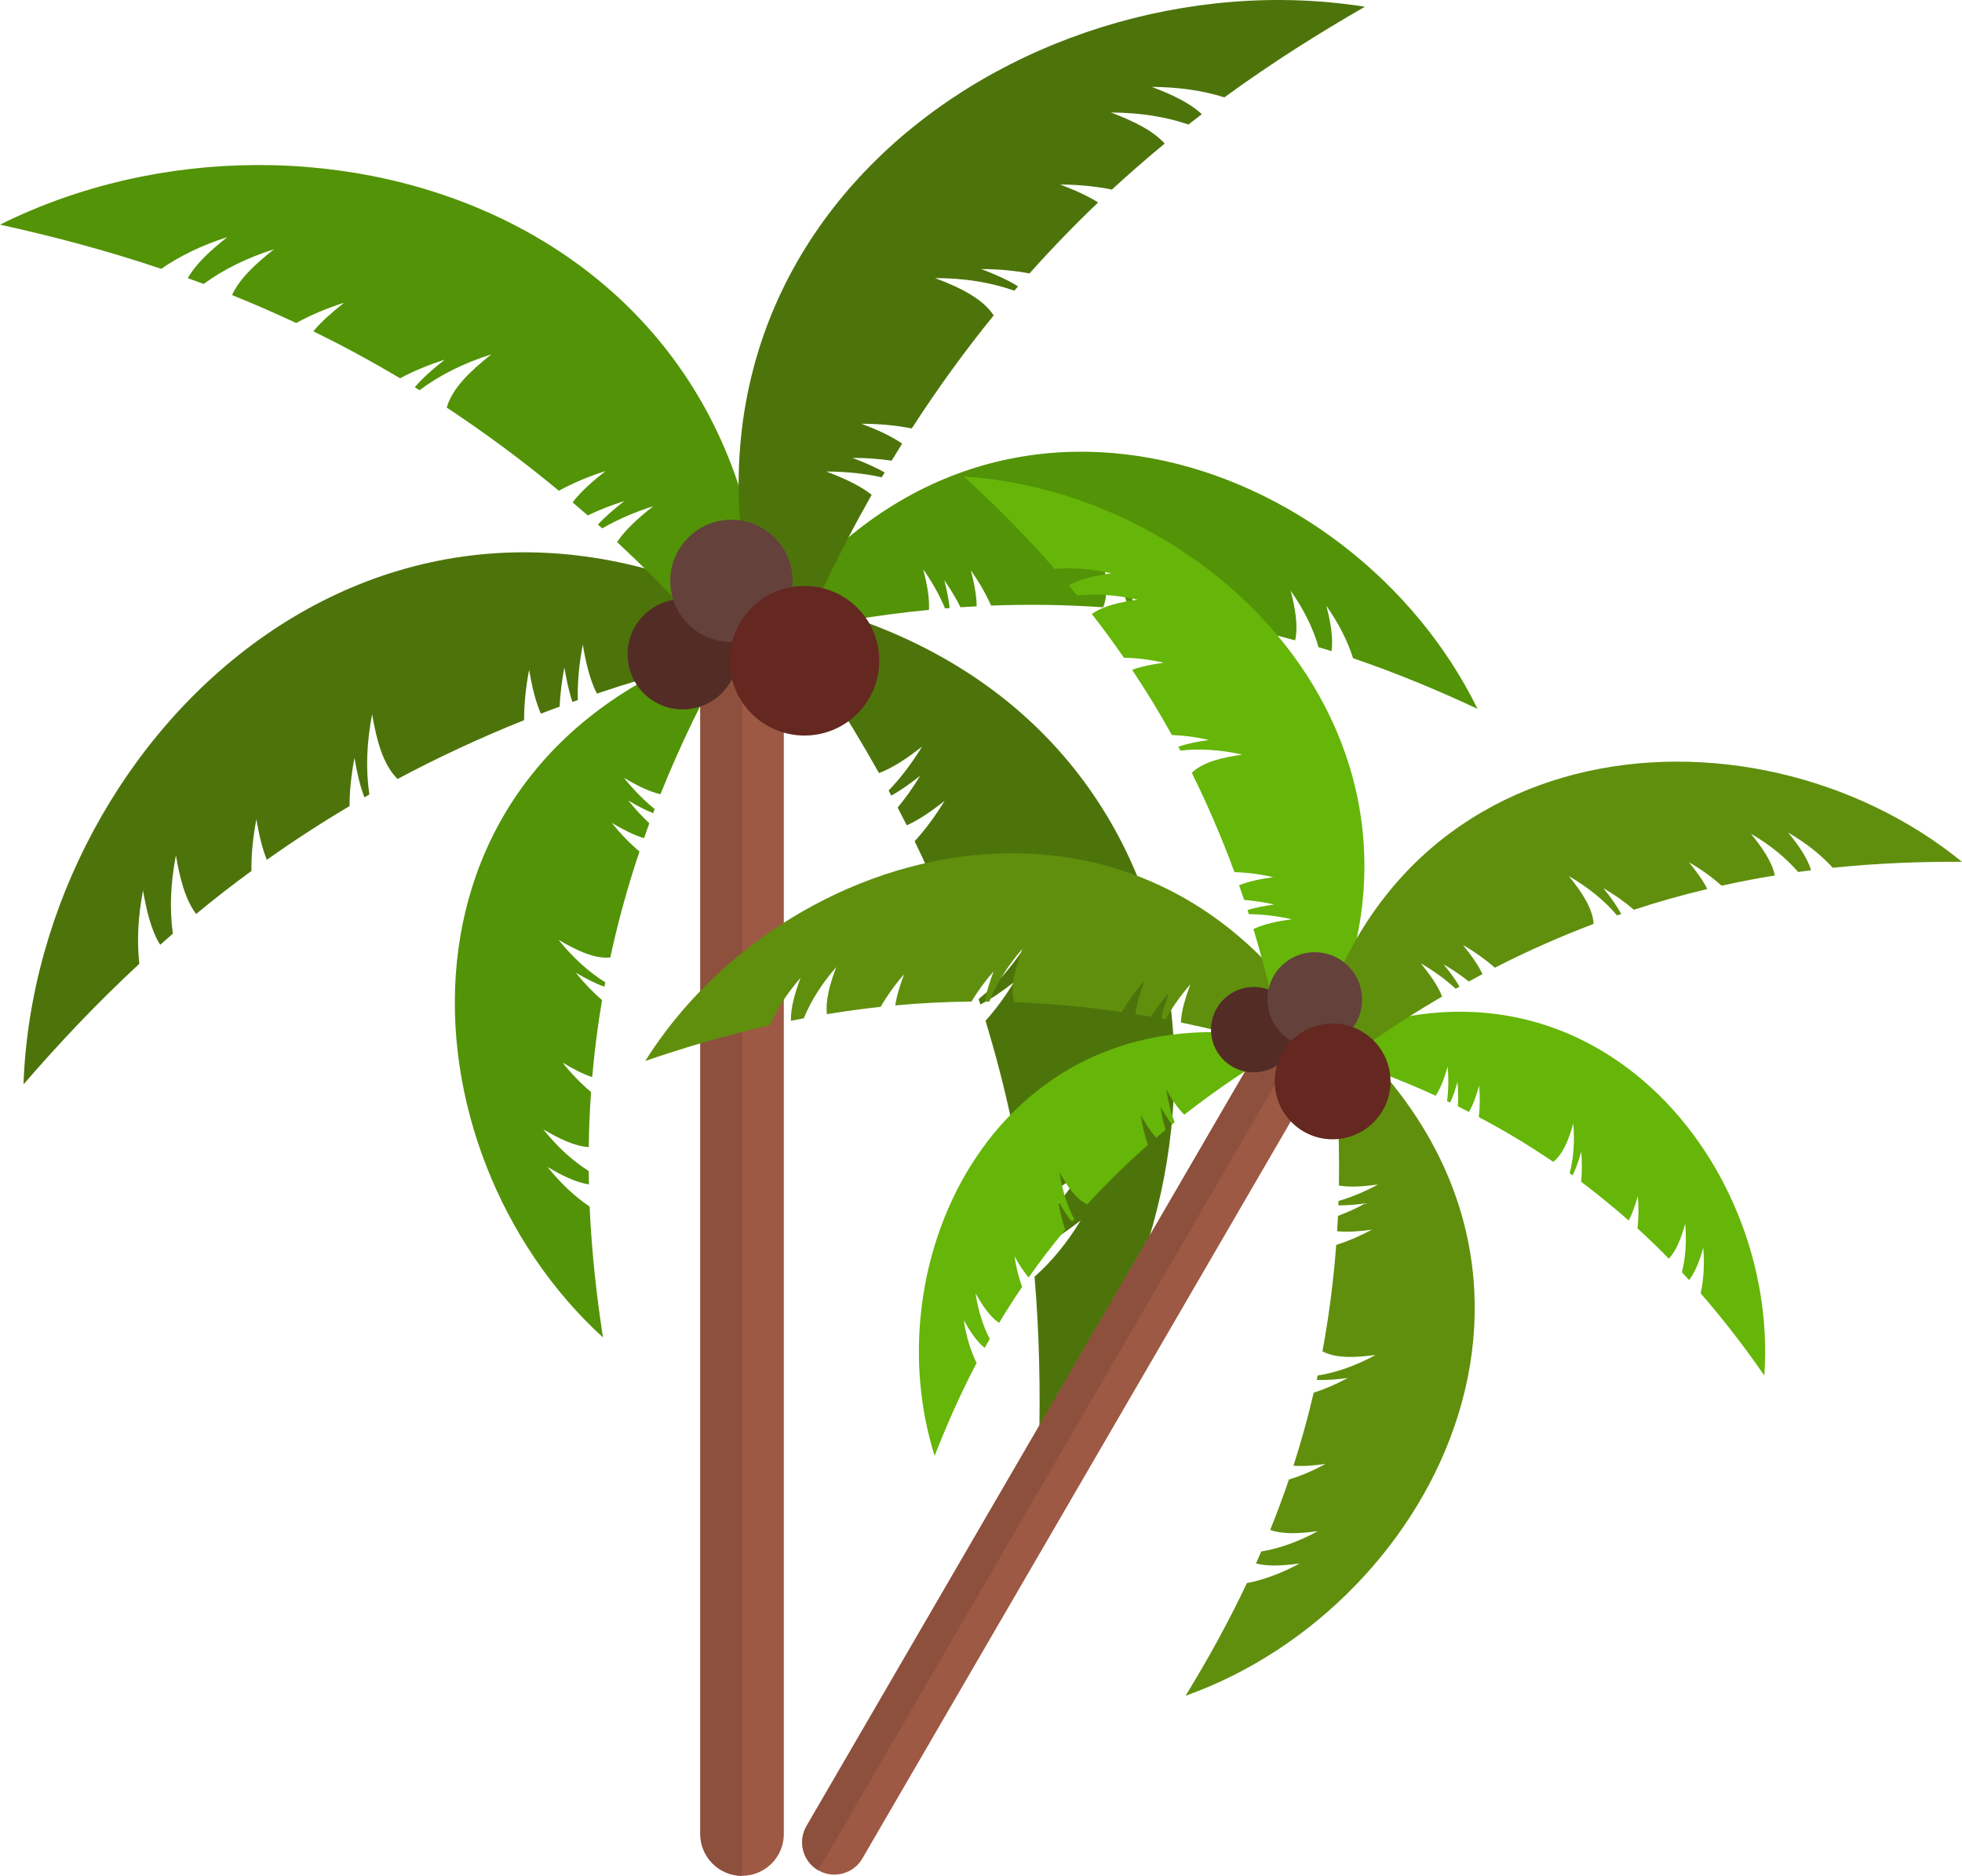
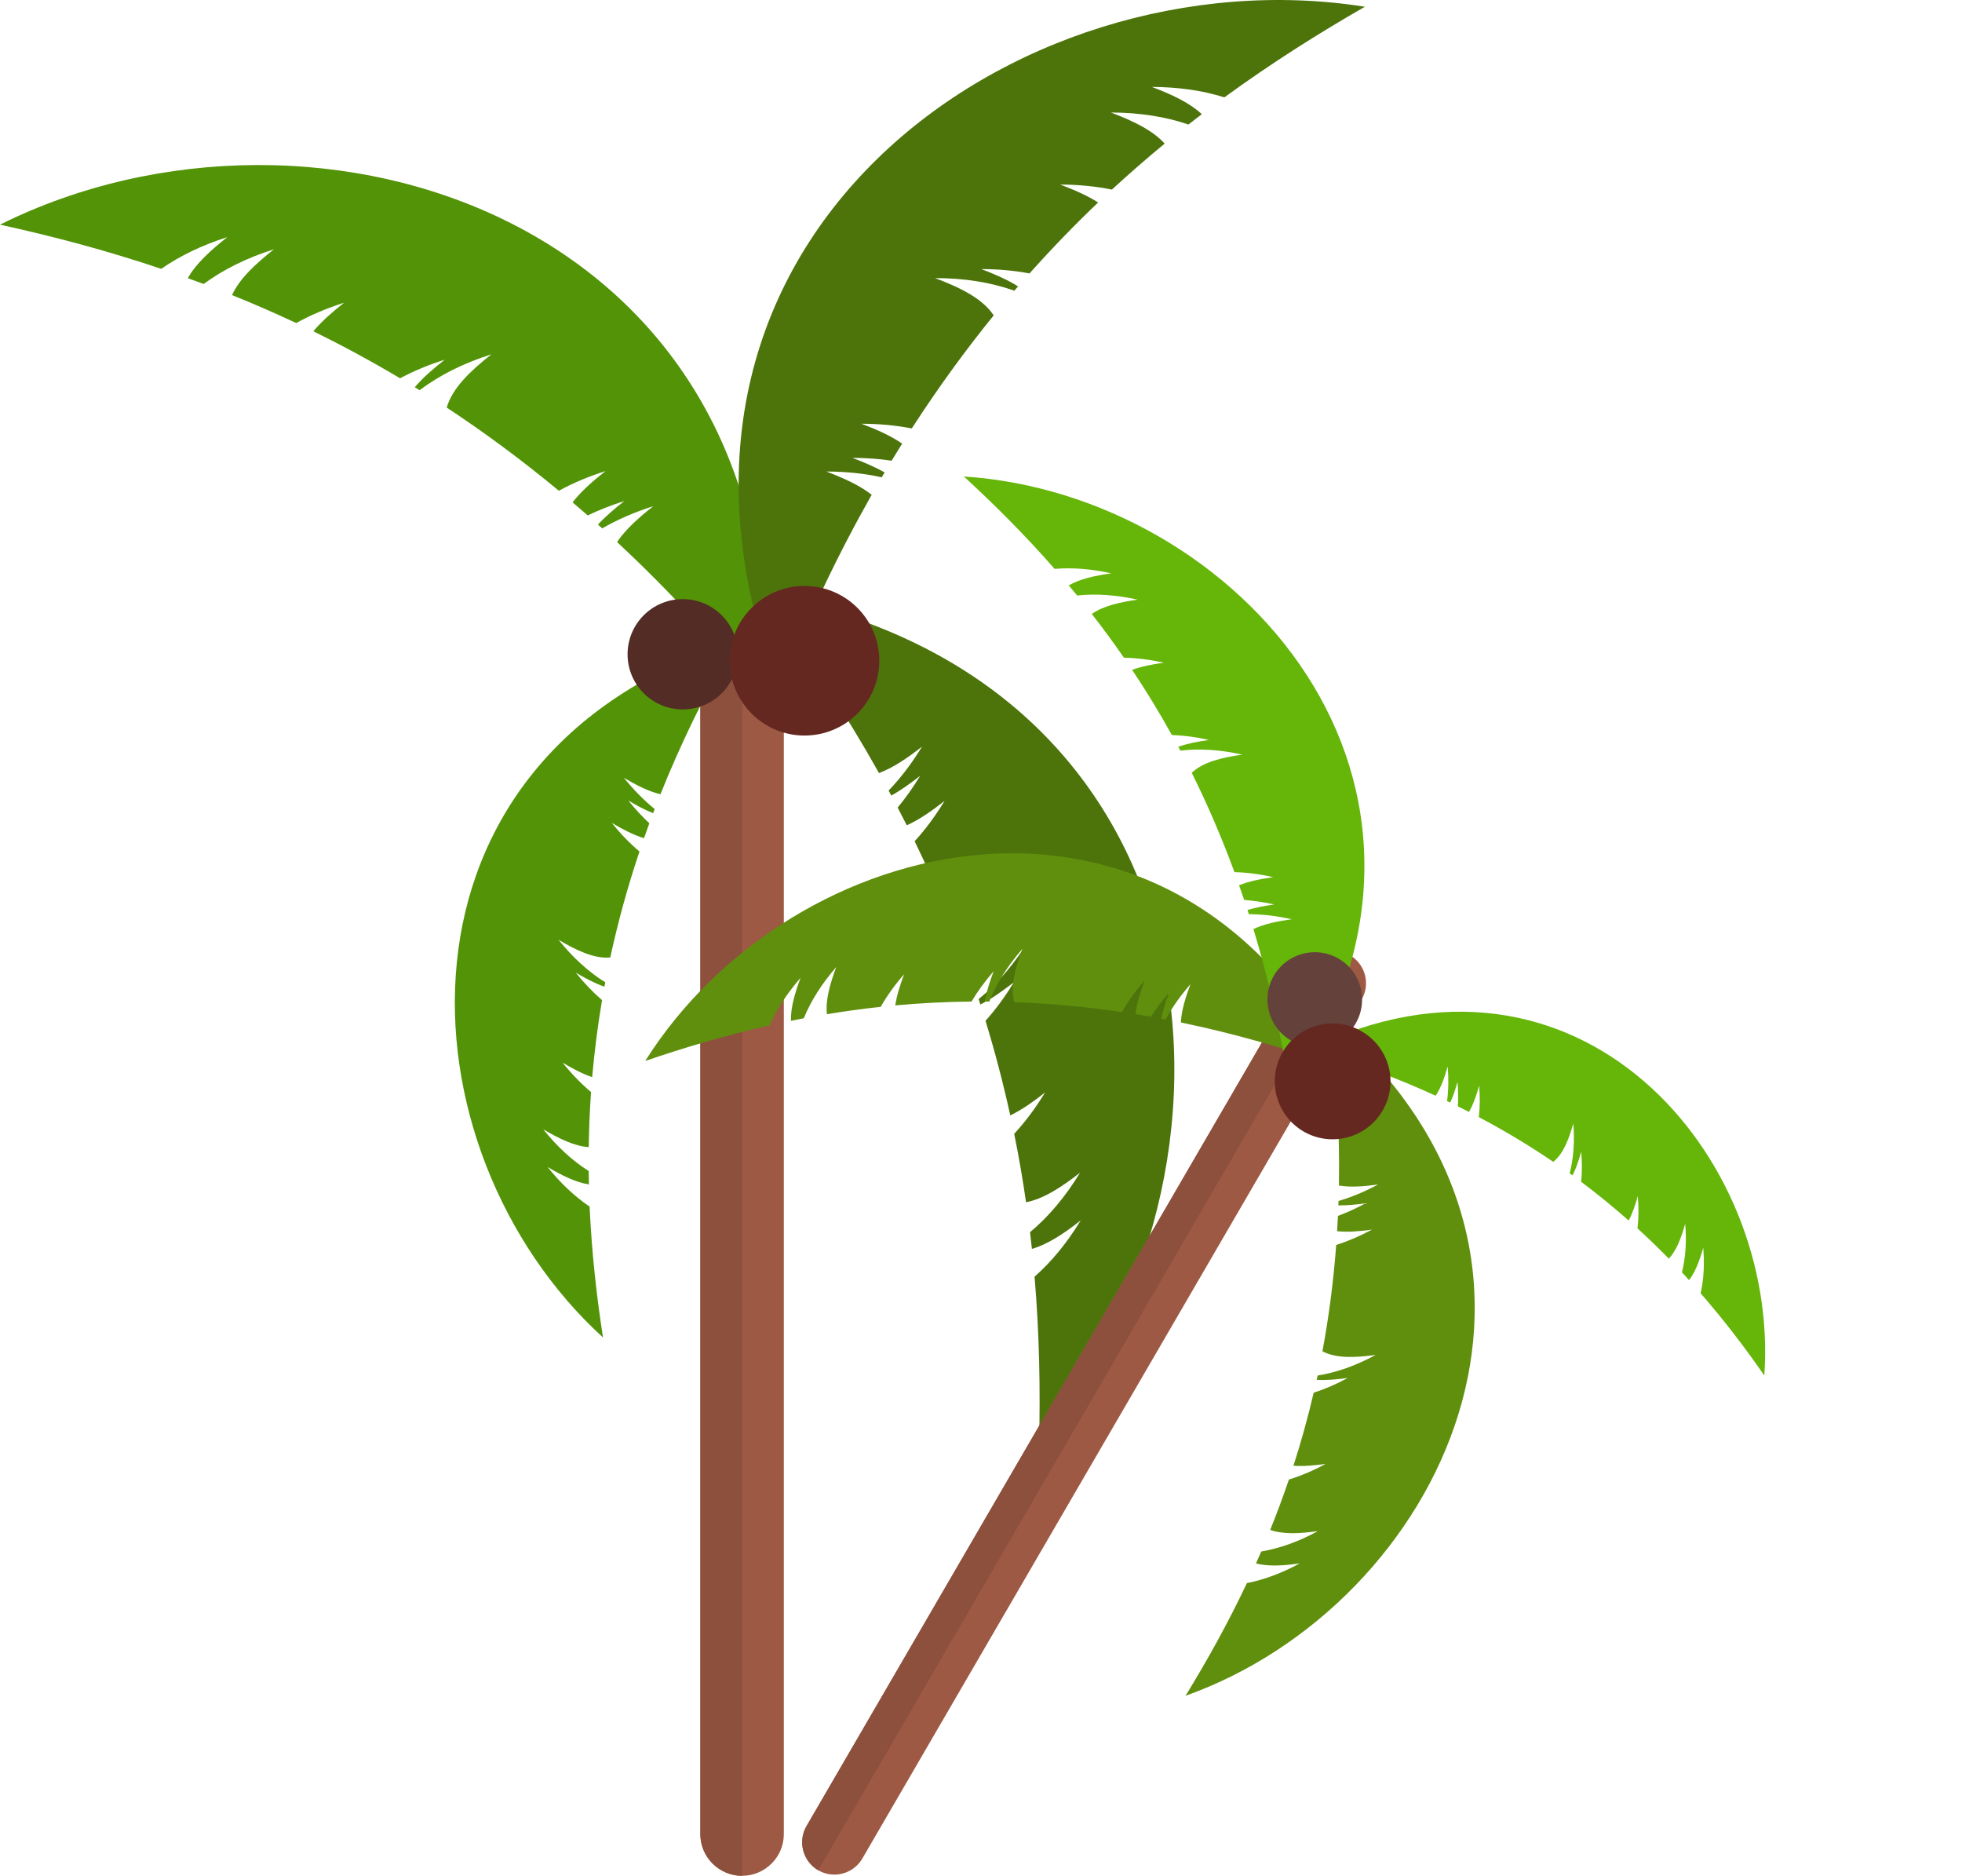
<svg xmlns="http://www.w3.org/2000/svg" viewBox="0 0 515.19 492.47">
  <defs>
    <style>.e{fill:#64413b;}.e,.f,.g,.h,.i,.j,.k,.l,.m{fill-rule:evenodd;}.f{fill:#66b509;}.g{fill:#532c25;}.h{fill:#9d5944;}.i{fill:#642821;}.j{fill:#539307;}.k{fill:#8d503d;}.l{fill:#4d740b;}.m{fill:#608f0d;}</style>
  </defs>
  <g id="a" />
  <g id="b">
    <g id="c">
      <g id="d">
        <g>
          <path class="h" d="M194.86,133.53h0c6.03,0,10.96,4.94,10.96,10.96V481.53c0,6.03-4.94,10.94-10.96,10.94h0c-6.03,0-10.96-4.91-10.96-10.94V144.5c0-6.03,4.94-10.96,10.96-10.96h0Z" />
          <path class="k" d="M194.86,492.47c-6.03,0-10.96-4.91-10.96-10.94V144.5c0-6.03,4.94-10.96,10.96-10.96V492.47Z" />
-           <path class="l" d="M211.75,168.02C104.58,101.22,9.46,191.98,6.17,284.69c9.03-10.45,19.06-21.14,30.42-31.67-.68-5.98-.35-12.38,.97-19.23,.93,5.43,2.16,10.51,4.5,14.25,1.09-.97,2.22-1.95,3.33-2.92-.88-6.38-.62-13.22,.8-20.57,1.03,6.01,2.43,11.58,5.31,15.4,4.63-3.83,9.46-7.59,14.52-11.29-.04-4.32,.39-8.84,1.3-13.57,.66,3.85,1.48,7.51,2.74,10.65,6.83-4.85,14.07-9.56,21.72-14.11,.02-4.05,.45-8.25,1.3-12.65,.64,3.72,1.42,7.28,2.61,10.36,.43-.25,.86-.51,1.3-.76-.97-6.5-.74-13.51,.72-21.06,1.19,6.89,2.86,13.22,6.68,16.99,10.32-5.51,21.39-10.69,33.23-15.44,0-4.22,.43-8.62,1.32-13.2,.72,4.2,1.62,8.16,3.08,11.5,1.62-.64,3.27-1.25,4.92-1.85,.16-3.31,.58-6.73,1.25-10.26,.56,3.21,1.19,6.27,2.12,9.03,.47-.16,.95-.33,1.42-.49-.12-4.63,.31-9.48,1.3-14.56,.82,4.77,1.87,9.28,3.7,12.85,16.8-5.64,35.09-10.41,55.03-14.07h0Z" />
          <path class="j" d="M200.64,183.94C208.19,57.87,83.04,17.62,0,58.98c13.49,2.96,27.68,6.66,42.34,11.6,4.94-3.43,10.71-6.21,17.36-8.33-4.32,3.41-8.21,6.91-10.39,10.78,1.4,.49,2.8,1.01,4.17,1.52,5.18-3.8,11.33-6.85,18.47-9.11-4.79,3.78-9.03,7.67-11.02,12.03,5.57,2.24,11.19,4.69,16.86,7.34,3.78-2.1,7.96-3.87,12.55-5.33-3.06,2.43-5.9,4.89-8.06,7.49,7.53,3.7,15.12,7.79,22.77,12.34,3.56-1.89,7.47-3.54,11.72-4.87-2.96,2.32-5.72,4.71-7.86,7.22,.43,.27,.86,.51,1.27,.78,5.26-3.95,11.54-7.1,18.86-9.42-5.49,4.34-10.24,8.82-11.74,13.98,9.79,6.46,19.62,13.7,29.45,21.84,3.68-2.02,7.77-3.74,12.24-5.16-3.35,2.63-6.42,5.33-8.64,8.21,1.32,1.13,2.65,2.28,3.99,3.43,2.96-1.44,6.17-2.69,9.6-3.78-2.55,2-4.96,4.05-6.93,6.17,.37,.33,.74,.68,1.11,1.01,4.01-2.3,8.47-4.26,13.41-5.82-3.8,3-7.26,6.07-9.5,9.4,12.96,12.07,25.87,25.87,38.6,41.65h0Z" />
          <path class="j" d="M193.03,168.37c-94.66,30.29-88.64,133.58-34.69,182.77-1.67-10.74-2.96-22.21-3.52-34.37-3.93-2.65-7.61-6.11-11.04-10.39,3.74,2.2,7.4,4.05,10.86,4.57l-.06-3.52c-4.28-2.69-8.25-6.35-11.93-10.94,4.13,2.43,8.19,4.44,11.95,4.67,.06-4.73,.25-9.54,.6-14.46-2.61-2.18-5.1-4.75-7.47-7.71,2.63,1.56,5.26,2.96,7.77,3.8,.58-6.58,1.42-13.33,2.59-20.22-2.41-2.08-4.71-4.48-6.91-7.22,2.55,1.5,5.08,2.84,7.53,3.7,.08-.39,.14-.76,.23-1.15-4.4-2.74-8.49-6.46-12.28-11.17,4.73,2.8,9.38,5.02,13.59,4.65,1.95-9.01,4.46-18.28,7.67-27.83-2.55-2.14-4.96-4.63-7.28-7.51,2.9,1.71,5.74,3.19,8.47,4.01,.45-1.3,.93-2.59,1.4-3.91-1.91-1.77-3.74-3.76-5.51-5.96,2.2,1.3,4.38,2.47,6.5,3.31,.14-.35,.29-.72,.41-1.09-2.82-2.28-5.51-5.02-8.08-8.19,3.29,1.93,6.52,3.6,9.6,4.3,5.18-12.94,11.64-26.34,19.6-40.16h0Z" />
          <path class="l" d="M199.82,155.93c123.21,22.48,132.46,152.54,73.03,222.77,.33-13.68,.1-28.24-1.19-43.52,4.48-3.95,8.51-8.86,12.11-14.77-4.3,3.37-8.6,6.27-12.81,7.47-.16-1.46-.33-2.92-.49-4.38,4.89-4.09,9.28-9.3,13.14-15.63-4.77,3.72-9.52,6.87-14.19,7.77-.84-5.9-1.87-11.89-3.11-17.97,2.92-3.15,5.61-6.77,8.1-10.84-3.06,2.39-6.11,4.55-9.13,6.01-1.77-8.12-3.93-16.41-6.5-24.84,2.67-2.98,5.16-6.36,7.47-10.14-2.96,2.3-5.9,4.38-8.82,5.86-.14-.47-.29-.95-.45-1.42,5.06-4.13,9.56-9.44,13.53-15.96-5.47,4.28-10.92,7.82-16.25,8.02-3.91-10.94-8.56-22.13-14.09-33.5,2.82-3.08,5.43-6.62,7.86-10.59-3.33,2.61-6.64,4.94-9.93,6.4-.78-1.54-1.56-3.08-2.39-4.65,2.1-2.53,4.07-5.31,5.92-8.35-2.53,1.97-5.06,3.8-7.59,5.2-.23-.43-.45-.86-.7-1.32,3.17-3.31,6.11-7.16,8.78-11.54-3.78,2.96-7.57,5.55-11.31,6.95-8.58-15.34-18.8-31.03-30.99-47.03h0Z" />
-           <path class="j" d="M198.95,167.84c56.74-84.11,156.24-48.68,189.02,18.26-10.06-4.71-20.92-9.28-32.68-13.29-1.46-4.61-3.8-9.19-7.01-13.78,1.09,4.28,1.85,8.41,1.36,11.93-1.11-.35-2.26-.72-3.41-1.05-1.42-4.96-3.87-9.91-7.32-14.83,1.21,4.73,2.02,9.3,1.17,13.04-4.65-1.3-9.44-2.47-14.35-3.54-1.38-3.19-3.19-6.35-5.41-9.52,.78,3.02,1.4,5.98,1.5,8.7-6.6-1.32-13.45-2.41-20.55-3.23-1.36-2.96-3.04-5.9-5.1-8.84,.74,2.94,1.34,5.8,1.48,8.43-.41-.04-.8-.08-1.19-.12-1.42-5.08-3.91-10.16-7.44-15.22,1.4,5.45,2.24,10.63,.66,14.66-9.38-.66-19.19-.84-29.43-.45-1.38-3.08-3.15-6.17-5.31-9.25,.84,3.31,1.5,6.52,1.52,9.44-1.4,.08-2.82,.16-4.24,.25-1.19-2.36-2.61-4.73-4.26-7.1,.64,2.51,1.17,5,1.4,7.32-.41,.02-.8,.06-1.21,.08-1.42-3.41-3.33-6.85-5.72-10.26,.97,3.78,1.67,7.42,1.5,10.65-14.19,1.36-29.16,3.87-44.98,7.71h0Z" />
          <path class="l" d="M204.57,181.23C159.51,63.26,266.78-12.73,358.4,1.77c-11.97,6.87-24.39,14.68-36.9,23.79-5.74-1.81-12.09-2.71-19.04-2.74,5.14,1.95,9.89,4.13,13.12,7.16-1.17,.9-2.34,1.81-3.52,2.71-6.09-2.08-12.85-3.13-20.34-3.15,5.7,2.16,10.9,4.61,14.11,8.16-4.63,3.8-9.25,7.84-13.86,12.07-4.24-.86-8.76-1.3-13.57-1.32,3.66,1.4,7.1,2.88,9.95,4.71-6.09,5.8-12.09,11.99-18.02,18.63-3.97-.76-8.19-1.13-12.65-1.15,3.52,1.34,6.87,2.8,9.65,4.55-.31,.37-.64,.74-.97,1.13-6.21-2.2-13.14-3.31-20.83-3.31,6.56,2.47,12.44,5.33,15.4,9.79-7.38,9.09-14.58,18.96-21.51,29.68-4.13-.8-8.53-1.23-13.22-1.23,3.99,1.5,7.71,3.15,10.69,5.22-.93,1.48-1.83,2.96-2.76,4.48-3.27-.49-6.7-.74-10.3-.74,3.04,1.15,5.94,2.39,8.47,3.83-.27,.41-.51,.84-.78,1.27-4.5-1.01-9.36-1.5-14.54-1.52,4.55,1.73,8.76,3.62,11.91,6.11-8.74,15.42-16.91,32.45-24.33,51.31h0Z" />
          <path class="g" d="M179.27,157.29c8,0,14.48,6.48,14.48,14.48s-6.48,14.48-14.48,14.48-14.48-6.48-14.48-14.48,6.48-14.48,14.48-14.48h0Z" />
-           <path class="e" d="M192.06,136.45c8.86,0,16.06,7.2,16.06,16.06s-7.2,16.06-16.06,16.06-16.06-7.2-16.06-16.06,7.2-16.06,16.06-16.06h0Z" />
          <path class="i" d="M211.25,153.83c10.84,0,19.64,8.78,19.64,19.64s-8.8,19.64-19.64,19.64-19.64-8.8-19.64-19.64,8.78-19.64,19.64-19.64h0Z" />
        </g>
        <g>
          <path class="h" d="M354.49,250.8h0c4.03,2.34,5.41,7.57,3.06,11.6l-131.11,225.53c-2.34,4.05-7.57,5.43-11.6,3.08h0c-4.03-2.34-5.41-7.57-3.06-11.6l131.11-225.55c2.34-4.03,7.57-5.41,11.6-3.06h0Z" />
          <path class="k" d="M214.85,491.01c-4.03-2.34-5.41-7.57-3.06-11.6l131.11-225.55c2.34-4.03,7.57-5.41,11.6-3.06l-139.64,240.21Z" />
          <path class="m" d="M352.37,280.46c-45.72-86.4-144.68-62.66-182.95-1.91,10.12-3.48,21-6.72,32.68-9.36,1.87-4.26,4.59-8.41,8.12-12.48-1.5,3.99-2.63,7.88-2.53,11.29,1.11-.23,2.24-.45,3.37-.66,1.89-4.61,4.73-9.09,8.53-13.45-1.65,4.42-2.88,8.7-2.45,12.38,4.59-.76,9.3-1.42,14.11-1.93,1.67-2.9,3.7-5.76,6.15-8.56-1.05,2.82-1.93,5.59-2.32,8.18,6.48-.6,13.14-.95,20.03-1.01,1.58-2.67,3.52-5.33,5.8-7.94-1.03,2.73-1.89,5.41-2.3,7.94h1.17c1.87-4.73,4.77-9.34,8.68-13.82-1.89,5.08-3.23,9.97-2.14,13.98,9.05,.33,18.47,1.15,28.26,2.59,1.62-2.82,3.62-5.59,6.01-8.33-1.15,3.08-2.1,6.09-2.41,8.88,1.34,.23,2.67,.45,4.01,.68,1.4-2.14,3-4.28,4.83-6.38-.88,2.37-1.65,4.67-2.1,6.87,.39,.08,.76,.14,1.15,.23,1.71-3.15,3.89-6.23,6.52-9.25-1.32,3.52-2.36,6.93-2.51,10.04,13.43,2.78,27.52,6.7,42.28,12.01h0Z" />
          <path class="f" d="M338.76,286.79c54.09-81.42-14.01-157.06-85.66-161.69,7.88,7.24,15.94,15.24,23.82,24.25,4.65-.39,9.6,0,14.87,1.17-4.24,.62-8.19,1.44-11.15,3.17,.74,.88,1.48,1.77,2.2,2.65,4.96-.53,10.24-.16,15.9,1.09-4.67,.66-9.01,1.62-12.05,3.76,2.86,3.66,5.68,7.49,8.43,11.48,3.33,.06,6.83,.49,10.47,1.32-3,.41-5.86,.97-8.31,1.87,3.6,5.39,7.09,11.08,10.43,17.11,3.13,.1,6.38,.53,9.75,1.3-2.9,.41-5.66,.93-8.06,1.79,.19,.33,.37,.68,.56,1.01,5.04-.6,10.47-.25,16.27,1.05-5.35,.76-10.28,1.89-13.29,4.77,4.03,8.12,7.79,16.8,11.21,26.08,3.25,.08,6.64,.51,10.18,1.32-3.25,.45-6.35,1.07-8.97,2.12,.45,1.28,.9,2.55,1.34,3.85,2.55,.21,5.18,.6,7.9,1.19-2.49,.37-4.87,.8-7.03,1.46,.12,.35,.23,.72,.35,1.09,3.58,.02,7.32,.45,11.25,1.34-3.72,.51-7.22,1.23-10.04,2.57,3.99,13.14,7.26,27.39,9.65,42.9h0Z" />
-           <path class="f" d="M339.71,273.4c-75.13-16.56-111.28,54.91-94.29,108.81,3.06-7.84,6.64-16.02,11.02-24.37-1.6-3.29-2.74-7.03-3.37-11.23,1.65,2.92,3.39,5.59,5.49,7.26,.43-.78,.88-1.58,1.34-2.36-1.81-3.48-3.06-7.47-3.74-11.97,1.83,3.23,3.76,6.15,6.19,7.77,1.87-3.15,3.89-6.29,6.03-9.44-.9-2.47-1.56-5.16-1.99-8.06,1.15,2.08,2.36,4.01,3.72,5.57,2.94-4.17,6.13-8.37,9.6-12.52-.8-2.32-1.42-4.83-1.83-7.53,1.13,2.02,2.3,3.89,3.6,5.41,.21-.23,.39-.45,.6-.68-1.87-3.54-3.17-7.63-3.87-12.26,2.08,3.72,4.32,7.01,7.3,8.39,4.79-5.26,10.1-10.49,15.94-15.63-.86-2.41-1.5-5.02-1.93-7.86,1.25,2.26,2.59,4.38,4.09,5.98,.82-.68,1.65-1.38,2.47-2.06-.6-1.93-1.05-3.99-1.38-6.15,.97,1.73,1.97,3.35,3.06,4.75,.23-.18,.47-.37,.7-.58-1.01-2.61-1.75-5.49-2.22-8.62,1.46,2.57,2.96,4.94,4.75,6.62,8.51-6.66,18.04-13.1,28.73-19.27h0Z" />
+           <path class="f" d="M339.71,273.4h0Z" />
          <path class="m" d="M349.1,267.73c73.71,62.97,29.29,153.61-37.8,177.48,5.55-9.03,11.04-18.86,16.12-29.59,4.55-.88,9.15-2.61,13.86-5.16-4.2,.58-8.19,.86-11.48,0,.45-1.03,.93-2.08,1.38-3.13,4.85-.82,9.81-2.59,14.87-5.35-4.65,.64-9.05,.9-12.52-.31,1.73-4.28,3.37-8.68,4.92-13.24,3.17-.97,6.38-2.32,9.62-4.09-2.96,.41-5.84,.66-8.43,.47,1.97-6.13,3.76-12.5,5.31-19.17,2.96-.95,5.94-2.24,8.95-3.87-2.86,.39-5.66,.64-8.16,.49,.08-.39,.16-.76,.25-1.13,4.98-.8,10.06-2.59,15.24-5.41-5.33,.72-10.32,.97-13.98-.95,1.65-8.84,2.88-18.14,3.62-27.93,3.08-.97,6.21-2.3,9.36-4.01-3.23,.45-6.35,.7-9.13,.41,.08-1.34,.16-2.67,.23-4.03,2.39-.88,4.79-1.97,7.22-3.29-2.47,.33-4.87,.58-7.12,.53,.02-.39,.04-.76,.04-1.15,3.41-.99,6.87-2.43,10.37-4.32-3.68,.51-7.22,.78-10.26,.27,.23-13.61-.51-28.09-2.45-43.54h0Z" />
          <path class="f" d="M343.9,275.36c70.68-34.22,123.48,28.22,119.38,85.76-4.89-7.07-10.41-14.33-16.72-21.59,.82-3.66,1.05-7.65,.68-11.97-.93,3.31-2.04,6.36-3.72,8.51-.62-.68-1.25-1.36-1.87-2.04,.97-3.87,1.25-8.12,.86-12.77-1.03,3.66-2.26,7.01-4.3,9.19-2.61-2.67-5.35-5.33-8.23-7.96,.31-2.65,.35-5.49,.08-8.47-.66,2.34-1.4,4.55-2.39,6.42-3.91-3.45-8.06-6.85-12.48-10.18,.25-2.49,.25-5.12,.02-7.9-.64,2.26-1.36,4.4-2.28,6.23-.27-.19-.51-.37-.76-.56,1.03-3.95,1.34-8.31,.95-13.06-1.19,4.17-2.63,7.98-5.26,10.06-6.03-4.09-12.5-8.04-19.54-11.74,.29-2.61,.33-5.37,.08-8.27-.72,2.55-1.54,4.96-2.67,6.91-.97-.49-1.93-.99-2.92-1.48,.12-2.04,.1-4.2-.1-6.42-.53,1.95-1.15,3.8-1.91,5.45-.27-.14-.56-.27-.82-.41,.37-2.84,.43-5.88,.16-9.09-.82,2.9-1.77,5.61-3.15,7.69-10.02-4.59-21.02-8.74-33.09-12.32h0Z" />
-           <path class="m" d="M342.44,286.5c15.73-96.47,117.08-105.58,172.75-60.24-10.67-.06-22.03,.33-33.93,1.56-3.15-3.43-7.03-6.52-11.7-9.23,2.69,3.31,5.02,6.6,6.01,9.89-1.13,.14-2.26,.29-3.41,.45-3.25-3.76-7.38-7.12-12.38-10.04,2.96,3.68,5.51,7.32,6.27,10.96-4.59,.74-9.25,1.62-13.98,2.69-2.49-2.24-5.35-4.3-8.58-6.17,1.91,2.35,3.64,4.69,4.83,7.03-6.31,1.5-12.75,3.29-19.29,5.45-2.37-2.06-5.04-3.95-8.04-5.7,1.85,2.28,3.52,4.54,4.71,6.81-.37,.12-.72,.25-1.09,.37-3.29-3.89-7.51-7.32-12.65-10.32,3.41,4.22,6.25,8.41,6.5,12.55-8.49,3.21-17.15,7.01-25.95,11.5-2.45-2.16-5.22-4.15-8.37-5.96,2.08,2.55,3.95,5.1,5.14,7.65-1.19,.62-2.39,1.27-3.6,1.93-2-1.6-4.2-3.11-6.6-4.5,1.58,1.95,3.04,3.89,4.17,5.84-.33,.18-.68,.37-1.01,.56-2.63-2.43-5.68-4.65-9.15-6.66,2.37,2.9,4.46,5.82,5.59,8.7-11.85,6.93-23.94,15.14-36.24,24.88h0Z" />
-           <path class="g" d="M334.83,260.63c5.35,3.13,7.16,9.97,4.05,15.32-3.11,5.37-9.97,7.18-15.32,4.07-5.35-3.13-7.16-9.97-4.05-15.32,3.11-5.35,9.97-7.18,15.32-4.07h0Z" />
          <path class="e" d="M351.49,251.68c5.92,3.43,7.94,11.04,4.5,16.99-3.46,5.94-11.06,7.96-17.01,4.5-5.92-3.45-7.94-11.06-4.5-17.01,3.46-5.92,11.06-7.94,17.01-4.48h0Z" />
          <path class="i" d="M357.56,270.77c7.26,4.22,9.73,13.51,5.51,20.77-4.22,7.26-13.53,9.73-20.79,5.51-7.24-4.24-9.71-13.53-5.49-20.79,4.22-7.26,13.53-9.73,20.77-5.49h0Z" />
        </g>
      </g>
    </g>
  </g>
</svg>